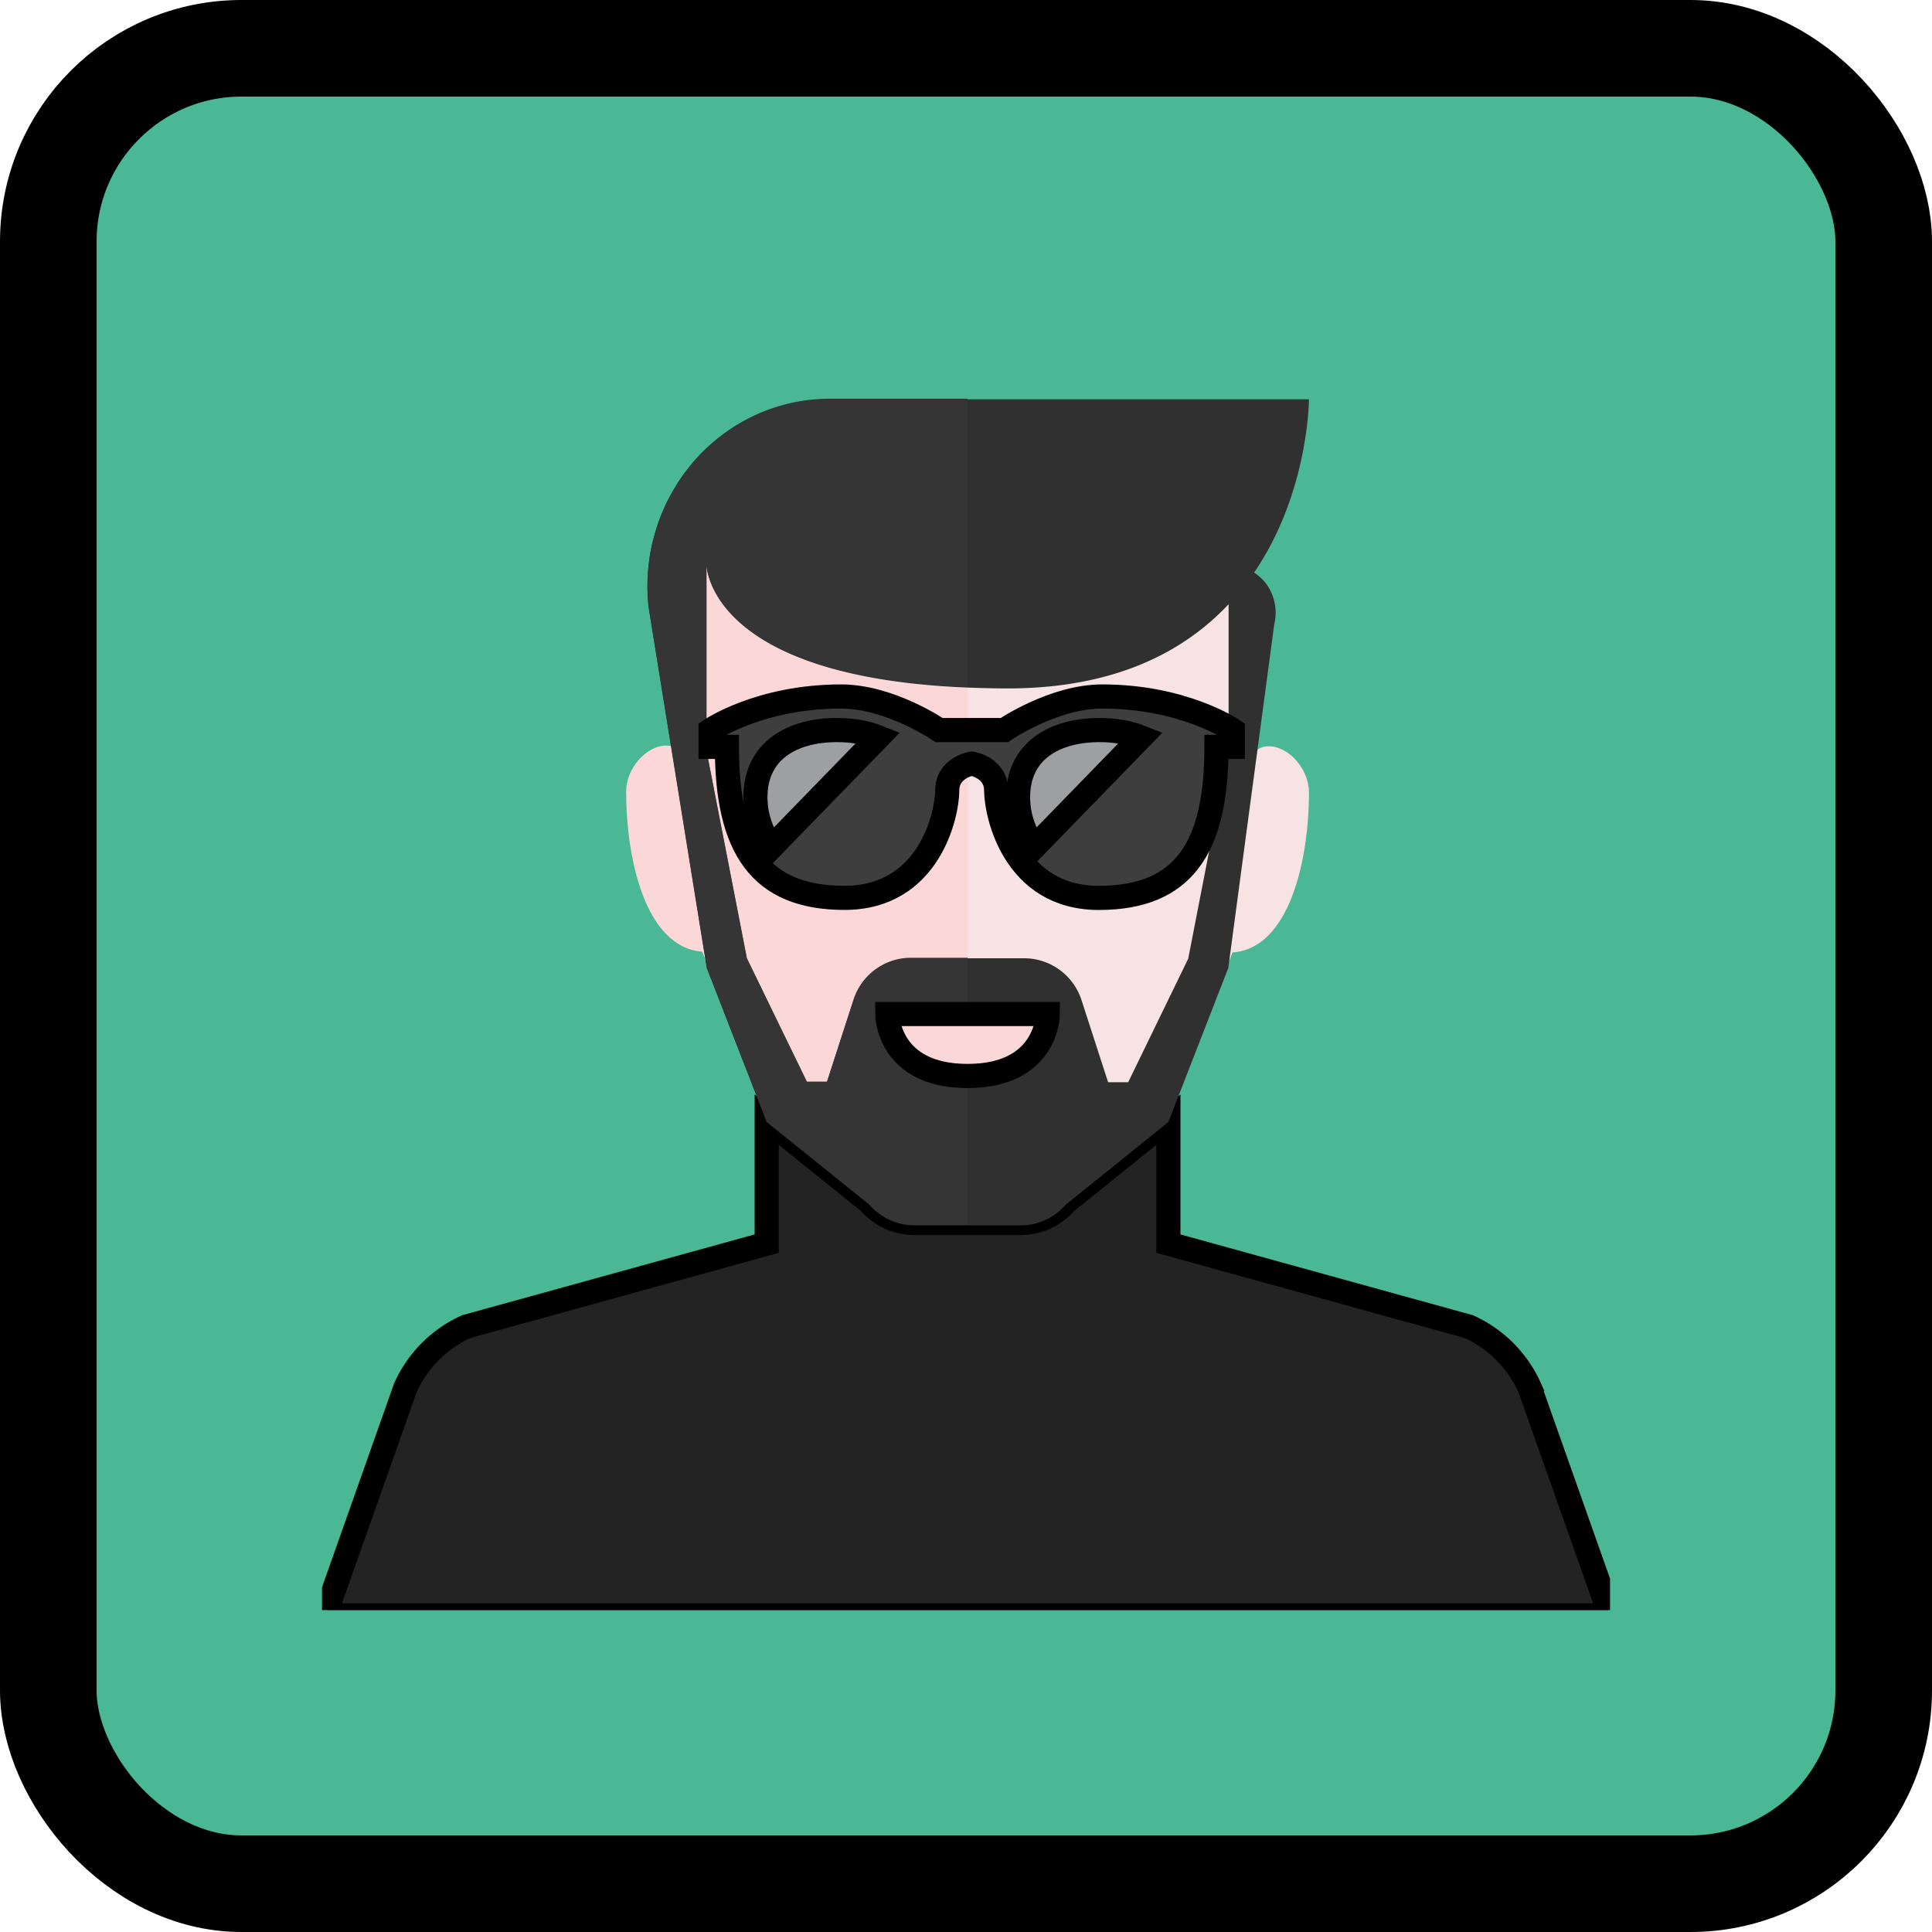
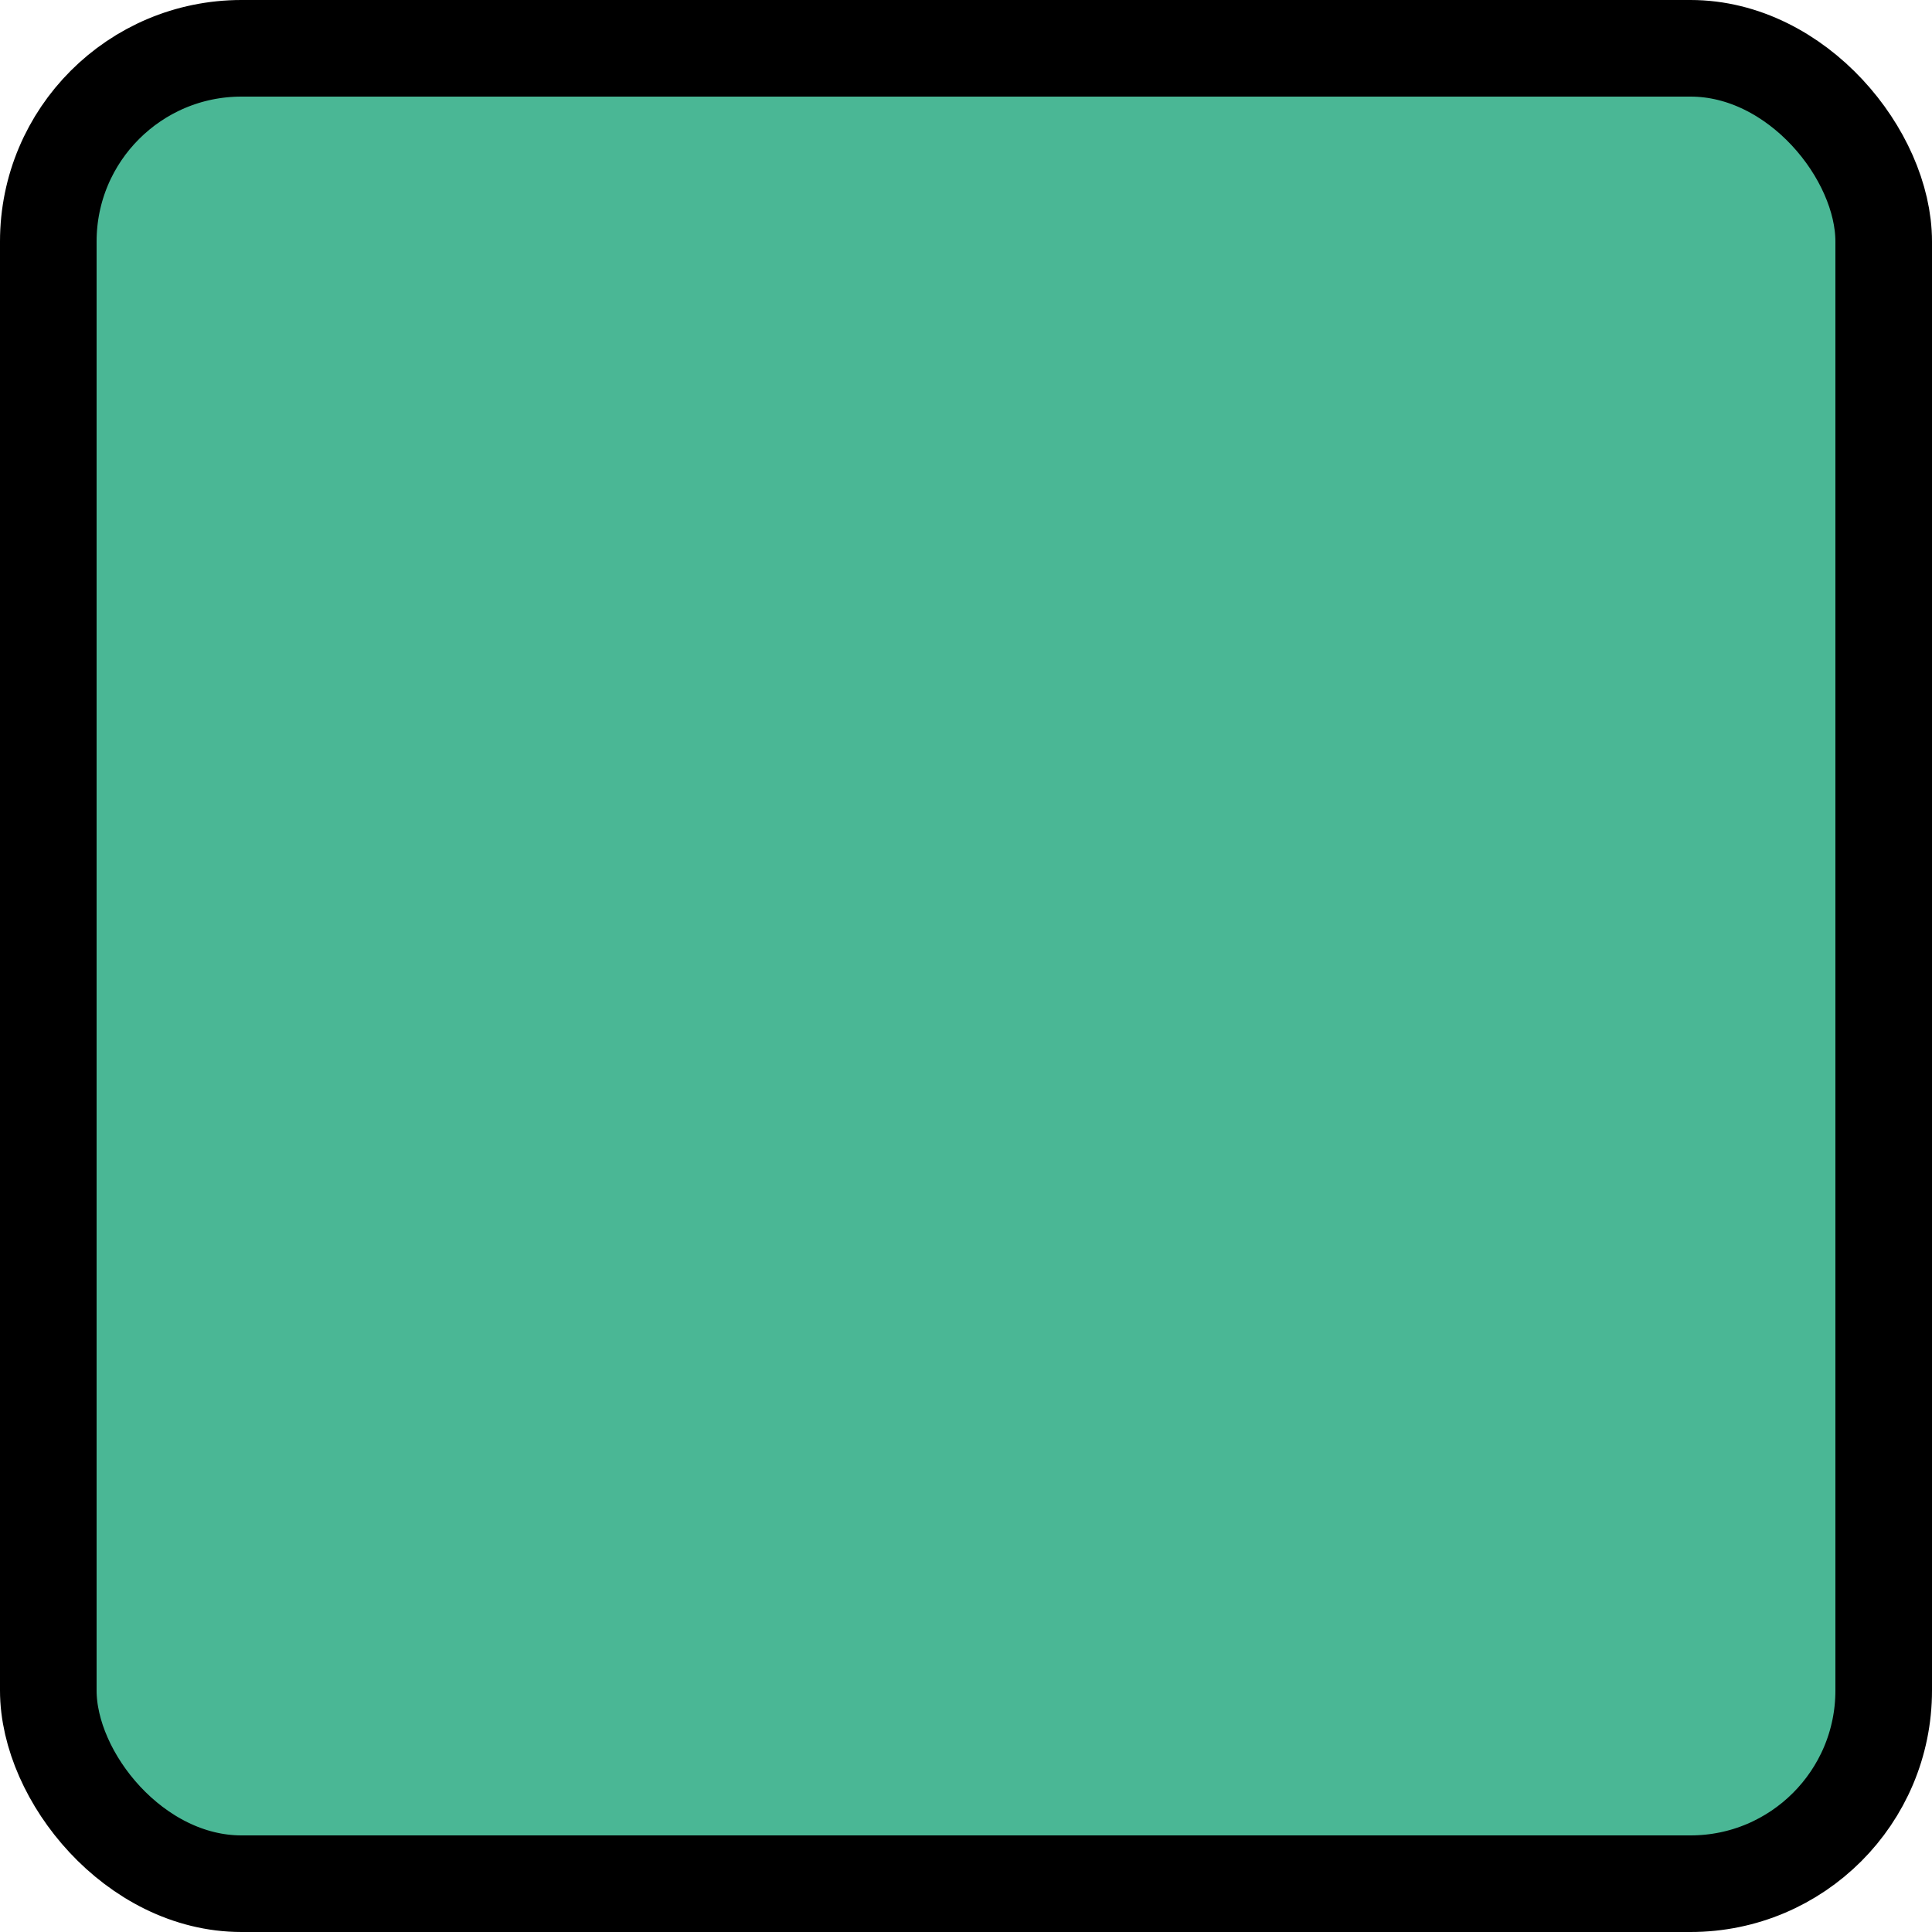
<svg xmlns="http://www.w3.org/2000/svg" width="40" height="40" fill="none">
  <rect width="38" height="38" x="1" y="1" fill="#4AB795" stroke="#000" stroke-width="2" rx="4" />
  <g clip-path="url(#a)">
    <path fill="#232323" stroke="#000" stroke-width=".5" d="M31.675 28.74a2.53 2.53 0 0 0-1.266-1.274l-6.219-1.718v-2.566l-2.123 1.708c-.236.274-.575.43-.93.43h-2.209c-.356 0-.695-.156-.931-.43l-2.123-1.708v2.566l-6.219 1.718a2.52 2.52 0 0 0-1.265 1.275l-1.663 4.703h26.611l-1.664-4.703Z" />
-     <path fill="#F7E3E3" d="M27.1 16.401c0-.475-.415-.95-.83-.95-.417 0-.417.475-.417.475v-.475c-.007-3.848-.426-6.413-5.82-6.413-5.396 0-5.815 2.565-5.822 6.413v3.405l1.663 4.276 2.123 1.708c.236.274.575.43.931.43h2.208c.356 0 .695-.156.931-.43l2.123-1.708 1.328-3.413c1.183-.081 1.583-1.924 1.583-3.318" />
    <path fill="#FBD7D7" d="M14.21 15.436v.475s0-.475-.415-.475c-.416 0-.832.475-.832.95 0 1.393.4 3.236 1.583 3.318l1.328 3.413 2.123 1.708c.236.274.575.43.931.43h1.104V9.022c-5.395 0-5.814 2.566-5.821 6.414" />
-     <path fill="#303030" d="M25.965 11.855C27.1 10.189 27.1 8.267 27.1 8.267h-9.924c-1.072 0-2.094.47-2.81 1.292a3.95 3.95 0 0 0-.938 3.014l1.204 7.469 1.241 3.19 2.123 1.708c.237.273.575.43.931.43h2.208c.356 0 .695-.157.932-.43l2.122-1.708 1.241-3.19.951-7.11a1.02 1.02 0 0 0-.177-.86 1 1 0 0 0-.24-.217m-.527 3.696-.832 4.276v.013l-1.247 2.566h-.416l-.547-1.689a1.25 1.25 0 0 0-1.184-.877h-2.36a1.25 1.25 0 0 0-1.183.877l-.547 1.689h-.416l-1.247-2.566v-.013l-.832-4.276v-3.864s.005 2.33 5.405 2.548c.266.01.54.018.832.018 2.225 0 3.653-.763 4.574-1.743z" />
    <path fill="#353535" d="m14.634 20.03 1.24 3.19 2.123 1.709c.237.273.575.43.931.43h1.104v-5.53h-1.18a1.25 1.25 0 0 0-1.183.876l-.547 1.689h-.416l-1.247-2.566v-.013l-.832-4.276v-3.863s.005 2.329 5.405 2.547V8.255h-2.855c-1.072 0-2.094.47-2.81 1.292a3.95 3.95 0 0 0-.938 3.015" />
    <path fill="#FBD7D7" stroke="#000" stroke-width=".5" d="M18.37 20.994h3.325s0 1.283-1.663 1.283-1.663-1.283-1.663-1.283Z" />
    <path fill="#3E3E3F" stroke="#000" stroke-width=".5" d="M22.82 14.42c-1.013 0-2.026.695-2.026.695h-1.352s-1.014-.695-2.027-.695c-1.69 0-2.703.695-2.703.695v.348h.338c0 2.084.676 3.126 2.435 3.126 1.76 0 2.126-1.737 2.126-2.218 0-.482.507-.561.507-.561s.507.079.507.56.366 2.22 2.125 2.22c1.76 0 2.436-1.043 2.436-3.127h.337v-.348s-1.014-.695-2.703-.695Z" />
    <path fill="#9E9FA0" stroke="#000" stroke-width=".5" d="M17.33 15.115c-.933 0-1.69.43-1.69 1.39 0 .388.126.745.335 1.034l2.211-2.274c-.251-.1-.543-.15-.856-.15Zm5.438 0c-.934 0-1.69.43-1.69 1.39 0 .388.126.745.335 1.034l2.211-2.274c-.251-.1-.544-.15-.856-.15Z" />
  </g>
  <defs>
    <clipPath id="a">
-       <path fill="#fff" d="M6.667 6.667h26.667v26.667H6.667z" />
-     </clipPath>
+       </clipPath>
  </defs>
</svg>